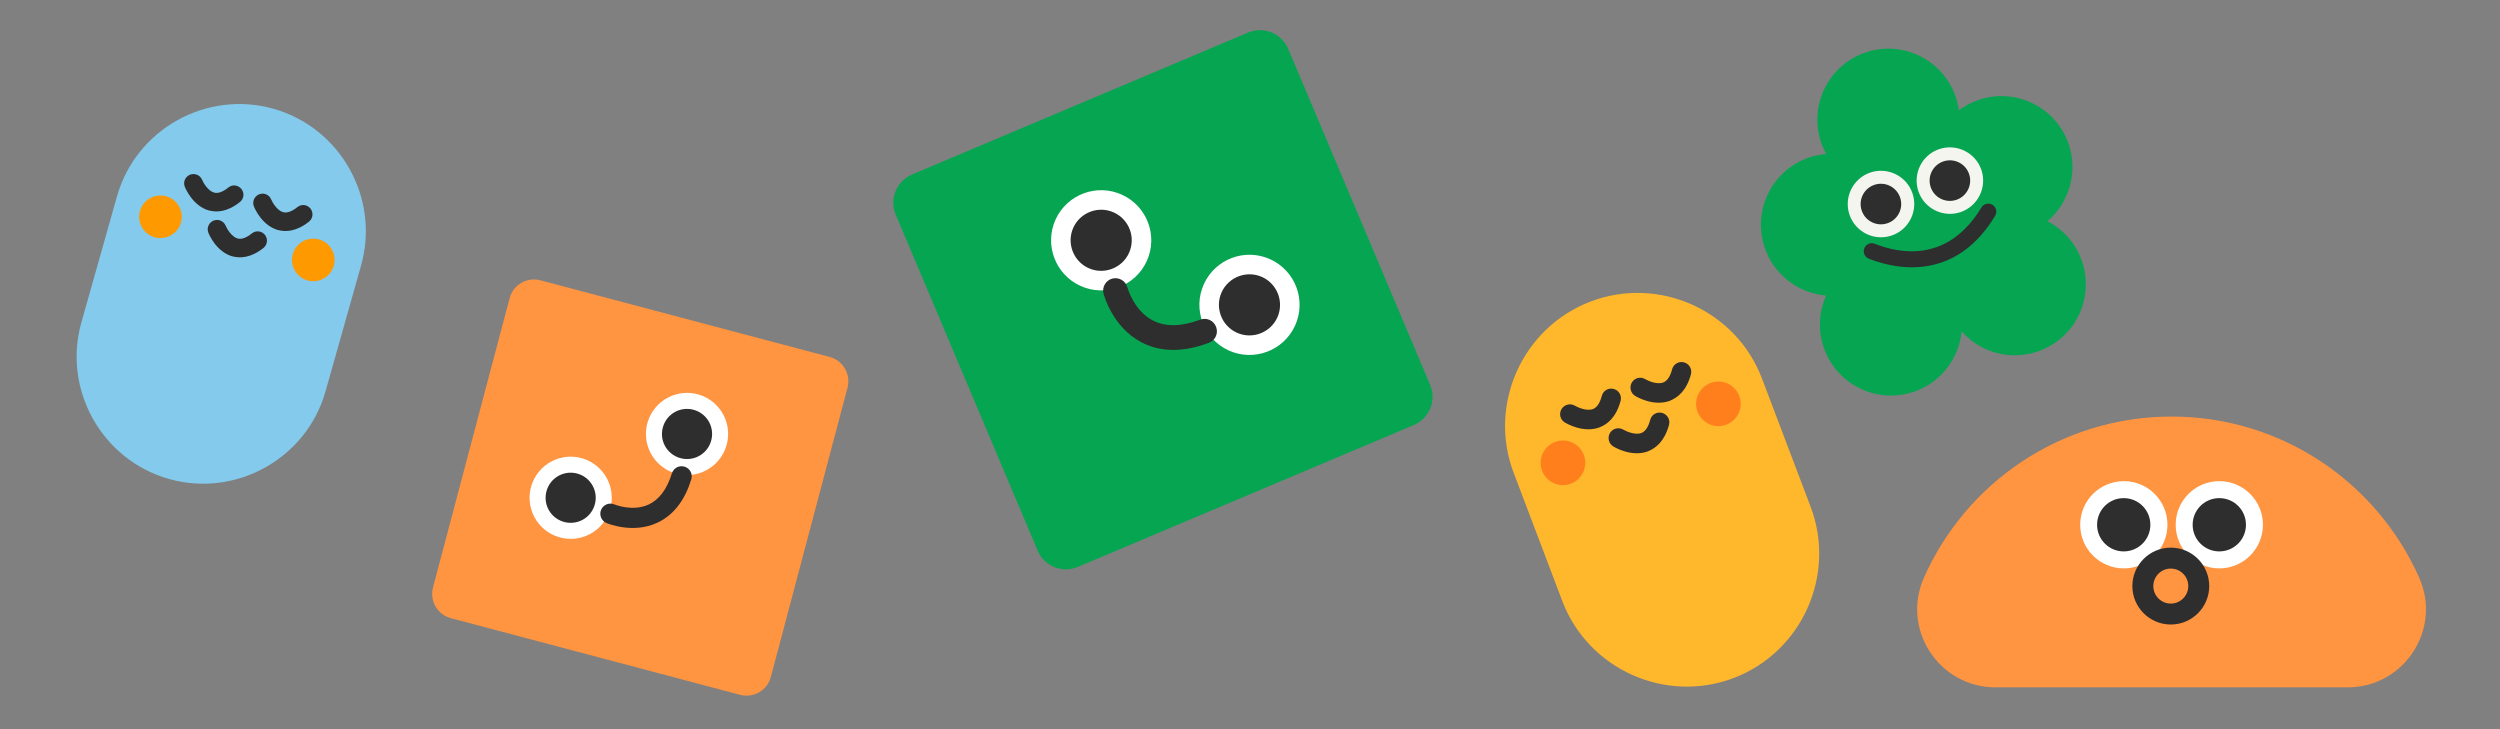
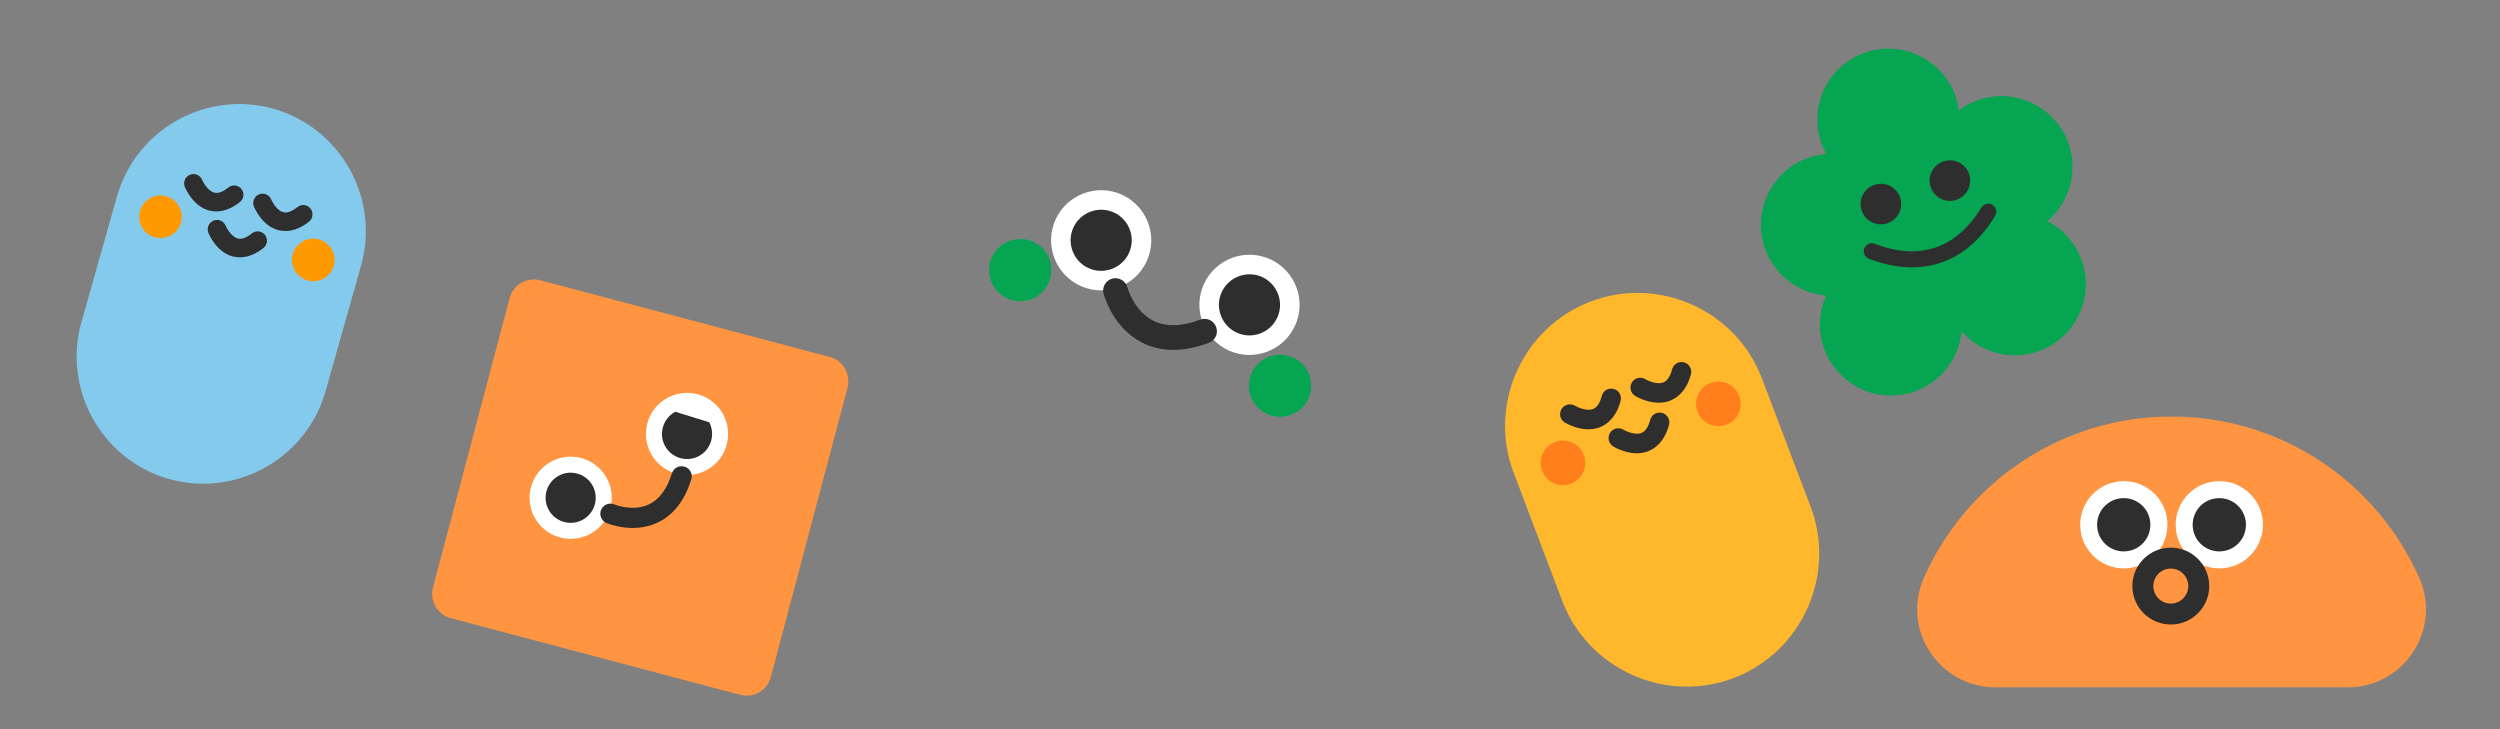
<svg xmlns="http://www.w3.org/2000/svg" width="480" zoomAndPan="magnify" viewBox="0 0 360 105" height="140" preserveAspectRatio="xMidYMid meet">
  <rect x="0" y="0" width="360" height="105" fill="#808080" stroke="none" />
  <defs>
    <clipPath id="6f35afb8d5">
      <path d="M 11 14 L 53 14 L 53 70 L 11 70 Z M 11 14 " />
    </clipPath>
    <clipPath id="231c891eb5">
      <path d="M 21.824 10.648 L 57.188 20.637 L 42.105 74.047 L 6.738 64.059 Z M 21.824 10.648 " />
    </clipPath>
    <clipPath id="f25204459c">
      <path d="M 21.824 10.648 L 57.188 20.637 L 42.105 74.047 L 6.738 64.059 Z M 21.824 10.648 " />
    </clipPath>
    <clipPath id="8a6af71b66">
      <path d="M 20 28 L 49 28 L 49 41 L 20 41 Z M 20 28 " />
    </clipPath>
    <clipPath id="c25d6e704f">
      <path d="M 21.824 10.648 L 57.188 20.637 L 42.105 74.047 L 6.738 64.059 Z M 21.824 10.648 " />
    </clipPath>
    <clipPath id="c2aee2ee13">
      <path d="M 21.824 10.648 L 57.188 20.637 L 42.105 74.047 L 6.738 64.059 Z M 21.824 10.648 " />
    </clipPath>
    <clipPath id="d5dc1fd423">
      <path d="M 26 25 L 45 25 L 45 38 L 26 38 Z M 26 25 " />
    </clipPath>
    <clipPath id="6569fe048b">
      <path d="M 21.824 10.648 L 57.188 20.637 L 42.105 74.047 L 6.738 64.059 Z M 21.824 10.648 " />
    </clipPath>
    <clipPath id="a6487daa0a">
      <path d="M 21.824 10.648 L 57.188 20.637 L 42.105 74.047 L 6.738 64.059 Z M 21.824 10.648 " />
    </clipPath>
    <clipPath id="33b2f8cd14">
      <path d="M 128 4 L 207 4 L 207 82 L 128 82 Z M 128 4 " />
    </clipPath>
    <clipPath id="c621cf320c">
-       <path d="M 146.688 -12.48 L 223.105 22.391 L 188.234 98.809 L 111.816 63.938 Z M 146.688 -12.48 " />
-     </clipPath>
+       </clipPath>
    <clipPath id="80a18f87fb">
      <path d="M 146.688 -12.48 L 223.105 22.391 L 188.234 98.809 L 111.816 63.938 Z M 146.688 -12.48 " />
    </clipPath>
    <clipPath id="6807de3acb">
      <path d="M 151 27 L 188 27 L 188 52 L 151 52 Z M 151 27 " />
    </clipPath>
    <clipPath id="2163080b94">
      <path d="M 146.688 -12.48 L 223.105 22.391 L 188.234 98.809 L 111.816 63.938 Z M 146.688 -12.48 " />
    </clipPath>
    <clipPath id="91b5ef477f">
      <path d="M 146.688 -12.48 L 223.105 22.391 L 188.234 98.809 L 111.816 63.938 Z M 146.688 -12.48 " />
    </clipPath>
    <clipPath id="3e6b0367a5">
      <path d="M 142 34 L 189 34 L 189 61 L 142 61 Z M 142 34 " />
    </clipPath>
    <clipPath id="9eaf0d1048">
      <path d="M 146.688 -12.48 L 223.105 22.391 L 188.234 98.809 L 111.816 63.938 Z M 146.688 -12.48 " />
    </clipPath>
    <clipPath id="0ef0260be7">
      <path d="M 146.688 -12.48 L 223.105 22.391 L 188.234 98.809 L 111.816 63.938 Z M 146.688 -12.48 " />
    </clipPath>
    <clipPath id="c96d01566d">
      <path d="M 154 30 L 185 30 L 185 49 L 154 49 Z M 154 30 " />
    </clipPath>
    <clipPath id="22b164440a">
      <path d="M 146.688 -12.48 L 223.105 22.391 L 188.234 98.809 L 111.816 63.938 Z M 146.688 -12.48 " />
    </clipPath>
    <clipPath id="0b32597a08">
      <path d="M 146.688 -12.48 L 223.105 22.391 L 188.234 98.809 L 111.816 63.938 Z M 146.688 -12.48 " />
    </clipPath>
    <clipPath id="f3ae2476c9">
      <path d="M 158 40 L 176 40 L 176 51 L 158 51 Z M 158 40 " />
    </clipPath>
    <clipPath id="0348b4bf16">
      <path d="M 146.688 -12.48 L 223.105 22.391 L 188.234 98.809 L 111.816 63.938 Z M 146.688 -12.48 " />
    </clipPath>
    <clipPath id="d02aaf31a1">
      <path d="M 146.688 -12.48 L 223.105 22.391 L 188.234 98.809 L 111.816 63.938 Z M 146.688 -12.48 " />
    </clipPath>
    <clipPath id="13221d396b">
      <path d="M 62 40 L 123 40 L 123 101 L 62 101 Z M 62 40 " />
    </clipPath>
    <clipPath id="a142e1f509">
      <path d="M 45.66 55.746 L 106.734 23.633 L 138.844 84.707 L 77.77 116.816 Z M 45.66 55.746 " />
    </clipPath>
    <clipPath id="88ef85ec26">
      <path d="M 45.66 55.746 L 106.734 23.633 L 138.844 84.707 L 77.77 116.816 Z M 45.66 55.746 " />
    </clipPath>
    <clipPath id="7a602e62ef">
      <path d="M 76 56 L 105 56 L 105 78 L 76 78 Z M 76 56 " />
    </clipPath>
    <clipPath id="f086ea963c">
      <path d="M 45.66 55.746 L 106.734 23.633 L 138.844 84.707 L 77.77 116.816 Z M 45.66 55.746 " />
    </clipPath>
    <clipPath id="e184ee53cf">
      <path d="M 45.66 55.746 L 106.734 23.633 L 138.844 84.707 L 77.77 116.816 Z M 45.66 55.746 " />
    </clipPath>
    <clipPath id="f461fbfa7a">
      <path d="M 75 61 L 113 61 L 113 86 L 75 86 Z M 75 61 " />
    </clipPath>
    <clipPath id="ca6bee031d">
-       <path d="M 45.66 55.746 L 106.734 23.633 L 138.844 84.707 L 77.77 116.816 Z M 45.66 55.746 " />
-     </clipPath>
+       </clipPath>
    <clipPath id="6fbcf24ffb">
      <path d="M 45.66 55.746 L 106.734 23.633 L 138.844 84.707 L 77.77 116.816 Z M 45.66 55.746 " />
    </clipPath>
    <clipPath id="6591f314d5">
      <path d="M 78 58 L 103 58 L 103 76 L 78 76 Z M 78 58 " />
    </clipPath>
    <clipPath id="a360775a66">
      <path d="M 45.66 55.746 L 106.734 23.633 L 138.844 84.707 L 77.77 116.816 Z M 45.66 55.746 " />
    </clipPath>
    <clipPath id="c76d254b27">
      <path d="M 45.66 55.746 L 106.734 23.633 L 138.844 84.707 L 77.77 116.816 Z M 45.66 55.746 " />
    </clipPath>
    <clipPath id="3bdd4d8da4">
      <path d="M 86 67 L 100 67 L 100 77 L 86 77 Z M 86 67 " />
    </clipPath>
    <clipPath id="4a27a4cca7">
      <path d="M 45.66 55.746 L 106.734 23.633 L 138.844 84.707 L 77.77 116.816 Z M 45.66 55.746 " />
    </clipPath>
    <clipPath id="e3908fddcb">
      <path d="M 45.66 55.746 L 106.734 23.633 L 138.844 84.707 L 77.77 116.816 Z M 45.66 55.746 " />
    </clipPath>
    <clipPath id="7791718926">
      <path d="M 216 42 L 262 42 L 262 99 L 216 99 Z M 216 42 " />
    </clipPath>
    <clipPath id="b8dc681c2a">
      <path d="M 211.16 50.137 L 246.922 36.57 L 267.672 91.266 L 231.91 104.836 Z M 211.16 50.137 " />
    </clipPath>
    <clipPath id="e57fb116b6">
      <path d="M 211.16 50.137 L 246.922 36.57 L 267.672 91.266 L 231.91 104.836 Z M 211.16 50.137 " />
    </clipPath>
    <clipPath id="7dda1f4b65">
      <path d="M 221 54 L 251 54 L 251 70 L 221 70 Z M 221 54 " />
    </clipPath>
    <clipPath id="713eea35d6">
      <path d="M 211.16 50.137 L 246.922 36.57 L 267.672 91.266 L 231.91 104.836 Z M 211.16 50.137 " />
    </clipPath>
    <clipPath id="4f16cd8b9d">
      <path d="M 211.16 50.137 L 246.922 36.57 L 267.672 91.266 L 231.91 104.836 Z M 211.16 50.137 " />
    </clipPath>
    <clipPath id="b7937de70d">
      <path d="M 224 52 L 244 52 L 244 66 L 224 66 Z M 224 52 " />
    </clipPath>
    <clipPath id="d862319970">
      <path d="M 211.16 50.137 L 246.922 36.57 L 267.672 91.266 L 231.91 104.836 Z M 211.16 50.137 " />
    </clipPath>
    <clipPath id="c43d67fcbc">
      <path d="M 211.16 50.137 L 246.922 36.57 L 267.672 91.266 L 231.91 104.836 Z M 211.16 50.137 " />
    </clipPath>
    <clipPath id="1d0ebfbf27">
      <path d="M 276 59.984 L 350 59.984 L 350 98.984 L 276 98.984 Z M 276 59.984 " />
    </clipPath>
    <clipPath id="fbc5d2fd11">
      <path d="M 253 7 L 301 7 L 301 57 L 253 57 Z M 253 7 " />
    </clipPath>
    <clipPath id="a979b14a4e">
      <path d="M 247.043 14.895 L 291.07 -0.074 L 306.762 46.082 L 262.734 61.047 Z M 247.043 14.895 " />
    </clipPath>
    <clipPath id="70d2edc0d4">
      <path d="M 247.043 14.895 L 291.07 -0.074 L 306.762 46.082 L 262.734 61.047 Z M 247.043 14.895 " />
    </clipPath>
    <clipPath id="6110893651">
-       <path d="M 266 21 L 286 21 L 286 35 L 266 35 Z M 266 21 " />
-     </clipPath>
+       </clipPath>
    <clipPath id="d4c3c94097">
      <path d="M 247.043 14.895 L 291.07 -0.074 L 306.762 46.082 L 262.734 61.047 Z M 247.043 14.895 " />
    </clipPath>
    <clipPath id="343bbd887a">
      <path d="M 247.043 14.895 L 291.07 -0.074 L 306.762 46.082 L 262.734 61.047 Z M 247.043 14.895 " />
    </clipPath>
    <clipPath id="2638ca9cf7">
      <path d="M 264 26 L 292 26 L 292 40 L 264 40 Z M 264 26 " />
    </clipPath>
    <clipPath id="1c7148d46a">
      <path d="M 247.043 14.895 L 291.07 -0.074 L 306.762 46.082 L 262.734 61.047 Z M 247.043 14.895 " />
    </clipPath>
    <clipPath id="a344902581">
      <path d="M 247.043 14.895 L 291.07 -0.074 L 306.762 46.082 L 262.734 61.047 Z M 247.043 14.895 " />
    </clipPath>
    <clipPath id="fc917bc229">
      <path d="M 268 29 L 288 29 L 288 39 L 268 39 Z M 268 29 " />
    </clipPath>
    <clipPath id="109bed8513">
      <path d="M 247.043 14.895 L 291.07 -0.074 L 306.762 46.082 L 262.734 61.047 Z M 247.043 14.895 " />
    </clipPath>
    <clipPath id="ba81bf8fb5">
      <path d="M 247.043 14.895 L 291.07 -0.074 L 306.762 46.082 L 262.734 61.047 Z M 247.043 14.895 " />
    </clipPath>
    <clipPath id="6469660fa5">
      <path d="M 267 23 L 284 23 L 284 33 L 267 33 Z M 267 23 " />
    </clipPath>
    <clipPath id="dfa4e5db49">
      <path d="M 247.043 14.895 L 291.07 -0.074 L 306.762 46.082 L 262.734 61.047 Z M 247.043 14.895 " />
    </clipPath>
    <clipPath id="e87d1da9dc">
      <path d="M 247.043 14.895 L 291.07 -0.074 L 306.762 46.082 L 262.734 61.047 Z M 247.043 14.895 " />
    </clipPath>
  </defs>
  <g id="4cbec74f80">
    <g clip-rule="nonzero" clip-path="url(#6f35afb8d5)">
      <g clip-rule="nonzero" clip-path="url(#231c891eb5)">
        <g clip-rule="nonzero" clip-path="url(#f25204459c)">
          <path style=" stroke:none;fill-rule:nonzero;fill:#84caed;fill-opacity:1;" d="M 24.332 68.969 C 14.668 66.242 8.988 56.09 11.719 46.43 L 16.844 28.281 C 19.574 18.617 29.723 12.938 39.383 15.664 C 49.047 18.395 54.727 28.543 52 38.207 L 46.875 56.355 C 44.145 66.02 33.996 71.699 24.332 68.969 Z M 24.332 68.969 " />
        </g>
      </g>
    </g>
    <g clip-rule="nonzero" clip-path="url(#8a6af71b66)">
      <g clip-rule="nonzero" clip-path="url(#c25d6e704f)">
        <g clip-rule="nonzero" clip-path="url(#c2aee2ee13)">
          <path style=" stroke:none;fill-rule:nonzero;fill:#ff9900;fill-opacity:1;" d="M 48.062 38.266 C 47.602 39.895 45.91 40.844 44.277 40.383 C 42.648 39.922 41.699 38.227 42.16 36.598 C 42.621 34.969 44.312 34.02 45.945 34.48 C 47.574 34.941 48.523 36.633 48.062 38.266 Z M 23.941 28.266 C 22.309 27.805 20.617 28.754 20.156 30.383 C 19.695 32.016 20.645 33.707 22.273 34.168 C 23.902 34.629 25.602 33.668 26.059 32.051 C 26.516 30.434 25.57 28.727 23.941 28.266 Z M 23.941 28.266 " />
        </g>
      </g>
    </g>
    <g clip-rule="nonzero" clip-path="url(#d5dc1fd423)">
      <g clip-rule="nonzero" clip-path="url(#6569fe048b)">
        <g clip-rule="nonzero" clip-path="url(#a6487daa0a)">
          <path style=" stroke:none;fill-rule:nonzero;fill:#2e2e2e;fill-opacity:1;" d="M 30.082 30.309 C 27.785 29.66 26.727 27.176 26.613 26.902 C 26.332 26.219 26.668 25.438 27.363 25.16 C 28.043 24.891 28.824 25.211 29.105 25.895 C 29.273 26.305 29.961 27.512 30.848 27.738 C 31.41 27.883 32.086 27.637 32.883 27 C 33.461 26.535 34.297 26.629 34.762 27.211 C 35.227 27.793 35.133 28.625 34.551 29.09 C 32.695 30.57 31.137 30.582 30.16 30.316 C 30.145 30.328 30.109 30.316 30.082 30.309 Z M 40.105 33.141 C 41.086 33.391 42.641 33.395 44.5 31.914 C 45.078 31.445 45.16 30.609 44.707 30.031 C 44.242 29.449 43.41 29.355 42.828 29.82 C 42.047 30.449 41.355 30.703 40.793 30.559 C 39.895 30.332 39.219 29.125 39.051 28.719 C 38.77 28.035 38.004 27.703 37.309 27.98 C 36.625 28.262 36.289 29.043 36.559 29.723 C 36.672 30.012 37.734 32.48 40.031 33.129 C 40.055 33.125 40.082 33.133 40.105 33.141 Z M 33.547 36.93 C 34.531 37.18 36.086 37.184 37.941 35.703 C 38.523 35.238 38.605 34.398 38.152 33.82 C 37.688 33.238 36.852 33.145 36.27 33.609 C 35.488 34.238 34.801 34.492 34.238 34.348 C 33.352 34.121 32.664 32.914 32.496 32.508 C 32.215 31.824 31.445 31.492 30.75 31.77 C 30.066 32.051 29.73 32.832 30.004 33.512 C 30.113 33.801 31.176 36.273 33.473 36.922 C 33.5 36.914 33.523 36.922 33.547 36.93 Z M 33.547 36.93 " />
        </g>
      </g>
    </g>
    <g clip-rule="nonzero" clip-path="url(#33b2f8cd14)">
      <g clip-rule="nonzero" clip-path="url(#c621cf320c)">
        <g clip-rule="nonzero" clip-path="url(#80a18f87fb)">
          <path style=" stroke:none;fill-rule:nonzero;fill:#05a552;fill-opacity:1;" d="M 203.586 61.203 L 155.199 81.641 C 152.957 82.59 150.371 81.531 149.422 79.289 L 128.984 30.902 C 128.035 28.66 129.094 26.074 131.336 25.125 L 179.723 4.688 C 181.965 3.738 184.551 4.797 185.5 7.039 L 205.938 55.426 C 206.887 57.668 205.828 60.254 203.586 61.203 Z M 203.586 61.203 " />
        </g>
      </g>
    </g>
    <g clip-rule="nonzero" clip-path="url(#6807de3acb)">
      <g clip-rule="nonzero" clip-path="url(#2163080b94)">
        <g clip-rule="nonzero" clip-path="url(#91b5ef477f)">
          <path style=" stroke:none;fill-rule:nonzero;fill:#ffffff;fill-opacity:1;" d="M 165.133 37.598 C 163.473 41.23 159.191 42.816 155.574 41.164 C 151.957 39.516 150.355 35.227 152.004 31.605 C 153.656 27.988 157.945 26.387 161.562 28.039 C 165.18 29.691 166.789 33.961 165.133 37.598 Z M 182.918 37.336 C 179.285 35.68 175.012 37.285 173.363 40.906 C 171.711 44.523 173.312 48.812 176.93 50.465 C 180.547 52.113 184.836 50.512 186.488 46.895 C 188.141 43.277 186.555 38.996 182.918 37.336 Z M 182.918 37.336 " />
        </g>
      </g>
    </g>
    <g clip-rule="nonzero" clip-path="url(#3e6b0367a5)">
      <g clip-rule="nonzero" clip-path="url(#9eaf0d1048)">
        <g clip-rule="nonzero" clip-path="url(#0ef0260be7)">
          <path style=" stroke:none;fill-rule:nonzero;fill:#05a552;fill-opacity:1;" d="M 188.402 57.406 C 187.371 59.66 184.727 60.648 182.469 59.621 C 180.215 58.59 179.227 55.945 180.258 53.688 C 181.285 51.434 183.934 50.445 186.188 51.477 C 188.434 52.48 189.43 55.152 188.402 57.406 Z M 148.766 34.828 C 146.512 33.797 143.863 34.785 142.836 37.039 C 141.809 39.297 142.797 41.941 145.051 42.973 C 147.305 44 149.953 43.012 150.98 40.758 C 152.012 38.504 151.023 35.855 148.766 34.828 Z M 148.766 34.828 " />
        </g>
      </g>
    </g>
    <g clip-rule="nonzero" clip-path="url(#c96d01566d)">
      <g clip-rule="nonzero" clip-path="url(#22b164440a)">
        <g clip-rule="nonzero" clip-path="url(#0b32597a08)">
          <path style=" stroke:none;fill-rule:nonzero;fill:#2e2e2e;fill-opacity:1;" d="M 162.574 36.43 C 161.566 38.633 158.945 39.613 156.742 38.605 C 154.535 37.602 153.559 34.98 154.562 32.773 C 155.57 30.57 158.191 29.59 160.395 30.598 C 162.602 31.602 163.586 34.207 162.574 36.43 Z M 181.754 39.895 C 179.547 38.891 176.926 39.867 175.918 42.074 C 174.914 44.277 175.891 46.898 178.098 47.906 C 180.301 48.91 182.926 47.934 183.93 45.727 C 184.938 43.523 183.957 40.902 181.754 39.895 Z M 181.754 39.895 " />
        </g>
      </g>
    </g>
    <g clip-rule="nonzero" clip-path="url(#f3ae2476c9)">
      <g clip-rule="nonzero" clip-path="url(#0348b4bf16)">
        <g clip-rule="nonzero" clip-path="url(#d02aaf31a1)">
          <path style=" stroke:none;fill-rule:nonzero;fill:#2e2e2e;fill-opacity:1;" d="M 164.82 49.512 C 164.668 49.441 164.516 49.375 164.371 49.289 C 160.195 47.117 158.965 42.469 158.906 42.281 C 158.668 41.336 159.238 40.355 160.18 40.117 C 161.125 39.875 162.105 40.445 162.344 41.387 C 162.371 41.461 163.273 44.742 166.023 46.156 C 167.836 47.086 170.113 47.047 172.832 46.031 C 173.762 45.684 174.773 46.145 175.121 47.074 C 175.469 48.008 175.008 49.016 174.078 49.363 C 170.59 50.68 167.477 50.727 164.82 49.512 Z M 164.82 49.512 " />
        </g>
      </g>
    </g>
    <g clip-rule="nonzero" clip-path="url(#13221d396b)">
      <g clip-rule="nonzero" clip-path="url(#a142e1f509)">
        <g clip-rule="nonzero" clip-path="url(#88ef85ec26)">
          <path style=" stroke:none;fill-rule:nonzero;fill:#ff9441;fill-opacity:1;" d="M 122.043 55.828 L 111.004 97.484 C 110.492 99.418 108.508 100.562 106.574 100.055 L 64.918 89.016 C 62.988 88.508 61.84 86.52 62.352 84.59 L 73.387 42.934 C 73.898 41 75.883 39.852 77.816 40.363 L 119.473 51.402 C 121.406 51.91 122.551 53.898 122.043 55.828 Z M 122.043 55.828 " />
        </g>
      </g>
    </g>
    <g clip-rule="nonzero" clip-path="url(#7a602e62ef)">
      <g clip-rule="nonzero" clip-path="url(#f086ea963c)">
        <g clip-rule="nonzero" clip-path="url(#e184ee53cf)">
          <path style=" stroke:none;fill-rule:nonzero;fill:#ffffff;fill-opacity:1;" d="M 87.414 68.926 C 88.941 71.828 87.816 75.398 84.93 76.918 C 82.043 78.438 78.453 77.32 76.938 74.434 C 75.418 71.547 76.531 67.957 79.422 66.441 C 82.309 64.922 85.891 66.023 87.414 68.926 Z M 96.18 57.254 C 93.277 58.777 92.176 62.359 93.695 65.246 C 95.211 68.133 98.801 69.25 101.688 67.73 C 104.574 66.211 105.691 62.625 104.172 59.738 C 102.652 56.848 99.078 55.727 96.18 57.254 Z M 96.18 57.254 " />
        </g>
      </g>
    </g>
    <g clip-rule="nonzero" clip-path="url(#f461fbfa7a)">
      <g clip-rule="nonzero" clip-path="url(#ca6bee031d)">
        <g clip-rule="nonzero" clip-path="url(#6fbcf24ffb)">
          <path style=" stroke:none;fill-rule:nonzero;fill:#ff9441;fill-opacity:1;" d="M 111.953 63.773 C 112.898 65.574 112.211 67.789 110.41 68.734 C 108.609 69.68 106.398 68.992 105.449 67.191 C 104.504 65.391 105.191 63.18 106.992 62.23 C 108.773 61.281 111.004 61.973 111.953 63.773 Z M 77.398 78.152 C 75.598 79.098 74.91 81.312 75.859 83.113 C 76.805 84.91 79.016 85.598 80.816 84.652 C 82.617 83.707 83.305 81.492 82.359 79.691 C 81.414 77.895 79.199 77.203 77.398 78.152 Z M 77.398 78.152 " />
        </g>
      </g>
    </g>
    <g clip-rule="nonzero" clip-path="url(#6591f314d5)">
      <g clip-rule="nonzero" clip-path="url(#a360775a66)">
        <g clip-rule="nonzero" clip-path="url(#c76d254b27)">
-           <path style=" stroke:none;fill-rule:nonzero;fill:#2e2e2e;fill-opacity:1;" d="M 85.371 70 C 86.297 71.758 85.617 73.953 83.855 74.875 C 82.098 75.801 79.902 75.121 78.977 73.359 C 78.055 71.602 78.734 69.406 80.496 68.48 C 82.254 67.559 84.441 68.227 85.371 70 Z M 97.25 59.293 C 95.492 60.219 94.809 62.414 95.734 64.172 C 96.66 65.934 98.855 66.613 100.613 65.688 C 102.375 64.766 103.055 62.57 102.129 60.812 C 101.203 59.051 99.012 58.371 97.25 59.293 Z M 97.25 59.293 " />
+           <path style=" stroke:none;fill-rule:nonzero;fill:#2e2e2e;fill-opacity:1;" d="M 85.371 70 C 86.297 71.758 85.617 73.953 83.855 74.875 C 82.098 75.801 79.902 75.121 78.977 73.359 C 78.055 71.602 78.734 69.406 80.496 68.48 C 82.254 67.559 84.441 68.227 85.371 70 Z M 97.25 59.293 C 95.492 60.219 94.809 62.414 95.734 64.172 C 96.66 65.934 98.855 66.613 100.613 65.688 C 102.375 64.766 103.055 62.57 102.129 60.812 Z M 97.25 59.293 " />
        </g>
      </g>
    </g>
    <g clip-rule="nonzero" clip-path="url(#3bdd4d8da4)">
      <g clip-rule="nonzero" clip-path="url(#4a27a4cca7)">
        <g clip-rule="nonzero" clip-path="url(#e3908fddcb)">
          <path style=" stroke:none;fill-rule:nonzero;fill:#2e2e2e;fill-opacity:1;" d="M 94.988 75.109 C 94.867 75.176 94.746 75.238 94.617 75.289 C 91.113 76.906 87.477 75.371 87.328 75.316 C 86.594 74.996 86.246 74.137 86.562 73.402 C 86.879 72.668 87.742 72.32 88.473 72.637 C 88.535 72.656 91.117 73.719 93.418 72.645 C 94.93 71.934 96.047 70.438 96.754 68.164 C 96.996 67.387 97.801 66.961 98.582 67.203 C 99.359 67.445 99.785 68.25 99.543 69.031 C 98.645 71.953 97.109 73.996 94.988 75.109 Z M 94.988 75.109 " />
        </g>
      </g>
    </g>
    <g clip-rule="nonzero" clip-path="url(#7791718926)">
      <g clip-rule="nonzero" clip-path="url(#b8dc681c2a)">
        <g clip-rule="nonzero" clip-path="url(#e57fb116b6)">
          <path style=" stroke:none;fill-rule:nonzero;fill:#ffb72c;fill-opacity:1;" d="M 249.633 97.641 C 239.805 101.367 228.699 96.371 224.969 86.543 L 217.965 68.078 C 214.234 58.25 219.234 47.145 229.062 43.414 C 238.895 39.684 250 44.68 253.727 54.512 L 260.73 72.973 C 264.461 82.805 259.465 93.91 249.633 97.641 Z M 249.633 97.641 " />
        </g>
      </g>
    </g>
    <g clip-rule="nonzero" clip-path="url(#7dda1f4b65)">
      <g clip-rule="nonzero" clip-path="url(#713eea35d6)">
        <g clip-rule="nonzero" clip-path="url(#4f16cd8b9d)">
          <path style=" stroke:none;fill-rule:nonzero;fill:#ff7f1d;fill-opacity:1;" d="M 250.453 57.016 C 251.082 58.672 250.25 60.527 248.59 61.156 C 246.934 61.785 245.078 60.949 244.449 59.293 C 243.82 57.633 244.652 55.781 246.312 55.152 C 247.973 54.523 249.824 55.355 250.453 57.016 Z M 223.926 63.645 C 222.27 64.273 221.434 66.125 222.062 67.785 C 222.691 69.441 224.547 70.277 226.207 69.648 C 227.863 69.02 228.691 67.152 228.07 65.508 C 227.445 63.859 225.586 63.012 223.926 63.645 Z M 223.926 63.645 " />
        </g>
      </g>
    </g>
    <g clip-rule="nonzero" clip-path="url(#b7937de70d)">
      <g clip-rule="nonzero" clip-path="url(#d862319970)">
        <g clip-rule="nonzero" clip-path="url(#c43d67fcbc)">
          <path style=" stroke:none;fill-rule:nonzero;fill:#2e2e2e;fill-opacity:1;" d="M 230.371 61.531 C 228.031 62.418 225.594 60.988 225.324 60.828 C 224.66 60.43 224.457 59.562 224.867 58.895 C 225.273 58.242 226.133 58.027 226.797 58.426 C 227.191 58.664 228.523 59.254 229.41 58.891 C 229.973 58.664 230.387 58.035 230.66 57.004 C 230.859 56.25 231.617 55.809 232.371 56.008 C 233.125 56.207 233.566 56.965 233.367 57.719 C 232.73 60.125 231.426 61.102 230.438 61.492 C 230.43 61.508 230.395 61.523 230.371 61.531 Z M 240.562 57.664 C 241.547 57.262 242.855 56.297 243.496 53.895 C 243.695 53.141 243.242 52.383 242.5 52.18 C 241.746 51.98 240.984 52.422 240.785 53.176 C 240.52 54.191 240.098 54.836 239.535 55.062 C 238.637 55.434 237.316 54.84 236.922 54.602 C 236.258 54.199 235.406 54.398 234.992 55.066 C 234.594 55.73 234.797 56.598 235.449 57 C 235.723 57.172 238.16 58.59 240.496 57.703 C 240.516 57.684 240.539 57.672 240.562 57.664 Z M 237.41 64.941 C 238.395 64.539 239.703 63.57 240.34 61.168 C 240.539 60.414 240.086 59.66 239.344 59.457 C 238.59 59.258 237.832 59.699 237.633 60.453 C 237.367 61.469 236.945 62.109 236.383 62.34 C 235.496 62.703 234.164 62.113 233.77 61.875 C 233.105 61.477 232.254 61.676 231.84 62.344 C 231.441 63.008 231.645 63.871 232.297 64.277 C 232.57 64.449 235.004 65.867 237.34 64.98 C 237.359 64.957 237.387 64.949 237.41 64.941 Z M 237.41 64.941 " />
        </g>
      </g>
    </g>
    <g clip-rule="nonzero" clip-path="url(#1d0ebfbf27)">
      <path style=" stroke:none;fill-rule:nonzero;fill:#ff9441;fill-opacity:1;" d="M 287.352 98.98 C 279.223 98.98 273.746 90.617 277.043 83.195 C 283.09 69.52 296.781 59.984 312.699 59.984 C 328.613 59.984 342.305 69.52 348.367 83.195 C 351.664 90.617 346.188 98.98 338.059 98.98 Z M 287.352 98.98 " />
    </g>
    <path style=" stroke:none;fill-rule:nonzero;fill:#ffffff;fill-opacity:1;" d="M 312.113 75.566 C 312.113 79.035 309.301 81.848 305.832 81.848 C 302.359 81.848 299.547 79.035 299.547 75.566 C 299.547 72.094 302.359 69.285 305.832 69.285 C 309.301 69.285 312.113 72.094 312.113 75.566 Z M 319.578 69.285 C 316.109 69.285 313.297 72.094 313.297 75.566 C 313.297 79.035 316.109 81.848 319.578 81.848 C 323.051 81.848 325.863 79.035 325.863 75.566 C 325.863 72.094 323.051 69.285 319.578 69.285 Z M 319.578 69.285 " />
    <path style=" stroke:none;fill-rule:nonzero;fill:#2e2e2e;fill-opacity:1;" d="M 312.594 89.93 C 309.535 89.93 307.059 87.441 307.059 84.395 C 307.059 81.336 309.551 78.859 312.594 78.859 C 315.656 78.859 318.129 81.348 318.129 84.395 C 318.129 87.441 315.656 89.93 312.594 89.93 Z M 312.594 81.875 C 311.203 81.875 310.078 83.004 310.078 84.395 C 310.078 85.785 311.203 86.914 312.594 86.914 C 313.984 86.914 315.113 85.785 315.113 84.395 C 315.113 83.004 313.984 81.875 312.594 81.875 Z M 312.594 81.875 " />
    <path style=" stroke:none;fill-rule:nonzero;fill:#ff9441;fill-opacity:1;" d="M 331.176 83.195 C 331.176 85.348 329.434 87.105 327.266 87.105 C 325.113 87.105 323.359 85.363 323.359 83.195 C 323.359 81.027 325.102 79.285 327.266 79.285 C 329.418 79.285 331.176 81.043 331.176 83.195 Z M 298.145 79.285 C 295.988 79.285 294.234 81.027 294.234 83.195 C 294.234 85.363 295.977 87.105 298.145 87.105 C 300.309 87.105 302.051 85.363 302.051 83.195 C 302.051 81.027 300.297 79.285 298.145 79.285 Z M 298.145 79.285 " />
    <path style=" stroke:none;fill-rule:nonzero;fill:#2e2e2e;fill-opacity:1;" d="M 309.652 75.566 C 309.652 77.688 307.938 79.402 305.816 79.402 C 303.691 79.402 301.98 77.688 301.98 75.566 C 301.98 73.441 303.691 71.73 305.816 71.73 C 307.938 71.73 309.652 73.441 309.652 75.566 Z M 319.578 71.73 C 317.457 71.73 315.742 73.441 315.742 75.566 C 315.742 77.688 317.457 79.402 319.578 79.402 C 321.703 79.402 323.418 77.688 323.418 75.566 C 323.418 73.441 321.703 71.73 319.578 71.73 Z M 319.578 71.73 " />
    <g clip-rule="nonzero" clip-path="url(#fbc5d2fd11)">
      <g clip-rule="nonzero" clip-path="url(#a979b14a4e)">
        <g clip-rule="nonzero" clip-path="url(#70d2edc0d4)">
          <path style=" stroke:none;fill-rule:nonzero;fill:#05a552;fill-opacity:1;" d="M 294.828 31.855 C 297.094 33.023 298.926 35.039 299.812 37.641 C 301.629 42.984 298.766 48.801 293.418 50.617 C 289.398 51.984 285.121 50.707 282.477 47.719 C 282.094 51.59 279.52 55.078 275.59 56.414 C 270.246 58.23 264.43 55.367 262.613 50.023 C 261.75 47.48 261.949 44.832 262.957 42.562 C 259.023 42.227 255.465 39.629 254.117 35.66 C 252.301 30.312 255.164 24.496 260.512 22.68 C 261.332 22.402 262.16 22.234 262.977 22.176 C 262.695 21.652 262.441 21.105 262.246 20.531 C 260.426 15.184 263.293 9.371 268.637 7.551 C 273.984 5.734 279.797 8.598 281.617 13.945 C 281.836 14.594 281.988 15.242 282.07 15.891 C 282.91 15.258 283.859 14.742 284.918 14.383 C 290.266 12.562 296.078 15.43 297.898 20.773 C 299.273 24.859 297.926 29.219 294.828 31.855 Z M 294.828 31.855 " />
        </g>
      </g>
    </g>
    <g clip-rule="nonzero" clip-path="url(#6110893651)">
      <g clip-rule="nonzero" clip-path="url(#d4c3c94097)">
        <g clip-rule="nonzero" clip-path="url(#343bbd887a)">
          <path style=" stroke:none;fill-rule:nonzero;fill:#f5f5ef;fill-opacity:1;" d="M 275.398 27.84 C 276.25 30.348 274.902 33.066 272.406 33.914 C 269.906 34.766 267.18 33.422 266.328 30.922 C 265.48 28.422 266.824 25.695 269.32 24.848 C 271.82 23.996 274.547 25.34 275.398 27.84 Z M 279.242 21.473 C 276.734 22.324 275.402 25.051 276.25 27.551 C 277.102 30.047 279.828 31.391 282.328 30.543 C 284.824 29.691 286.168 26.965 285.32 24.465 C 284.469 21.969 281.742 20.625 279.242 21.473 Z M 279.242 21.473 " />
        </g>
      </g>
    </g>
    <g clip-rule="nonzero" clip-path="url(#2638ca9cf7)">
      <g clip-rule="nonzero" clip-path="url(#1c7148d46a)">
        <g clip-rule="nonzero" clip-path="url(#a344902581)">
          <path style=" stroke:none;fill-rule:nonzero;fill:#05a552;fill-opacity:1;" d="M 291.016 28.668 C 291.543 30.219 290.707 31.914 289.156 32.441 C 287.602 32.969 285.906 32.133 285.379 30.582 C 284.852 29.031 285.688 27.336 287.238 26.809 C 288.793 26.277 290.488 27.113 291.016 28.668 Z M 266.227 33.961 C 264.676 34.488 263.84 36.184 264.367 37.738 C 264.895 39.289 266.59 40.125 268.141 39.598 C 269.695 39.07 270.531 37.375 270 35.82 C 269.469 34.258 267.789 33.43 266.227 33.961 Z M 266.227 33.961 " />
        </g>
      </g>
    </g>
    <g clip-rule="nonzero" clip-path="url(#fc917bc229)">
      <g clip-rule="nonzero" clip-path="url(#109bed8513)">
        <g clip-rule="nonzero" clip-path="url(#ba81bf8fb5)">
          <path style=" stroke:none;fill-rule:nonzero;fill:#2e2e2e;fill-opacity:1;" d="M 279.523 37.816 C 275.328 39.242 271.246 38.094 269.109 37.25 C 268.516 37.016 268.23 36.344 268.461 35.75 C 268.695 35.152 269.367 34.867 269.965 35.102 C 273.637 36.559 280.504 37.836 285.324 29.879 C 285.652 29.332 286.363 29.156 286.91 29.488 C 287.461 29.816 287.633 30.527 287.301 31.074 C 284.992 34.91 282.227 36.895 279.523 37.816 Z M 279.523 37.816 " />
        </g>
      </g>
    </g>
    <g clip-rule="nonzero" clip-path="url(#6469660fa5)">
      <g clip-rule="nonzero" clip-path="url(#dfa4e5db49)">
        <g clip-rule="nonzero" clip-path="url(#e87d1da9dc)">
          <path style=" stroke:none;fill-rule:nonzero;fill:#2e2e2e;fill-opacity:1;" d="M 273.617 28.445 C 274.137 29.965 273.324 31.629 271.793 32.148 C 270.27 32.668 268.609 31.855 268.086 30.324 C 267.566 28.793 268.379 27.141 269.914 26.617 C 271.445 26.098 273.102 26.922 273.617 28.445 Z M 279.844 23.242 C 278.324 23.758 277.5 25.414 278.02 26.949 C 278.539 28.48 280.195 29.293 281.727 28.773 C 283.246 28.258 284.07 26.598 283.551 25.066 C 283.031 23.535 281.367 22.723 279.844 23.242 Z M 279.844 23.242 " />
        </g>
      </g>
    </g>
  </g>
</svg>